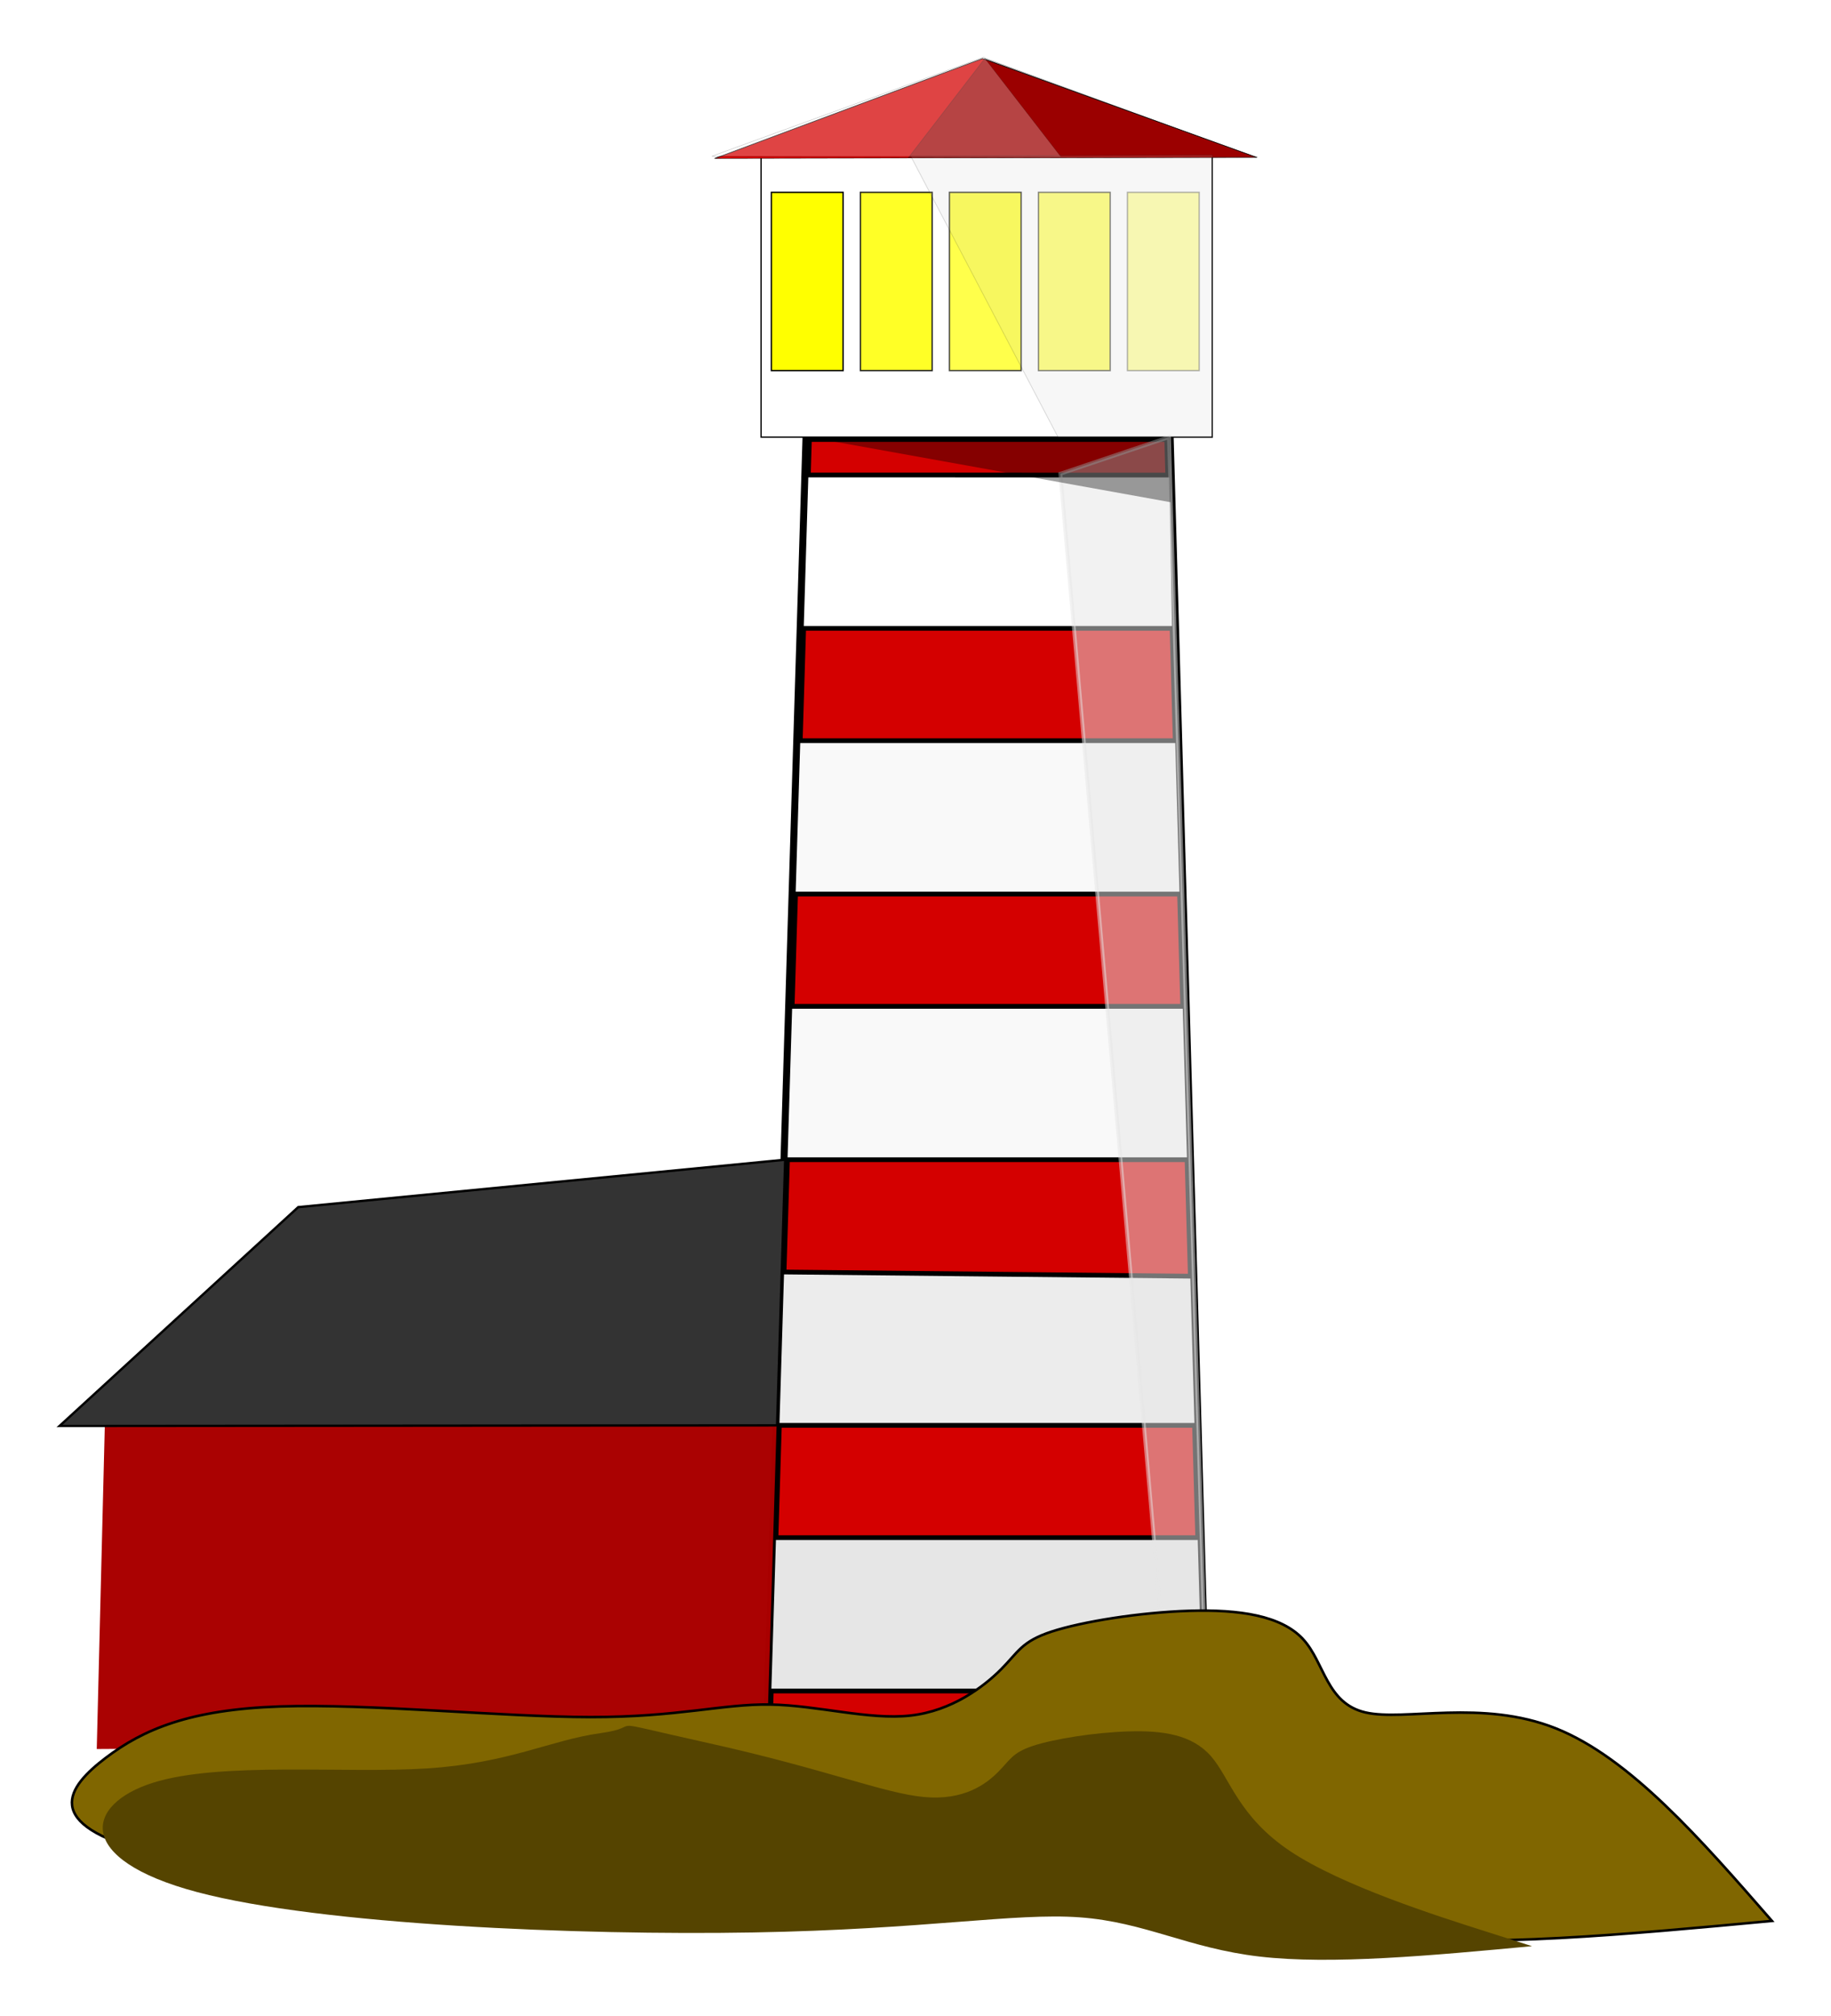
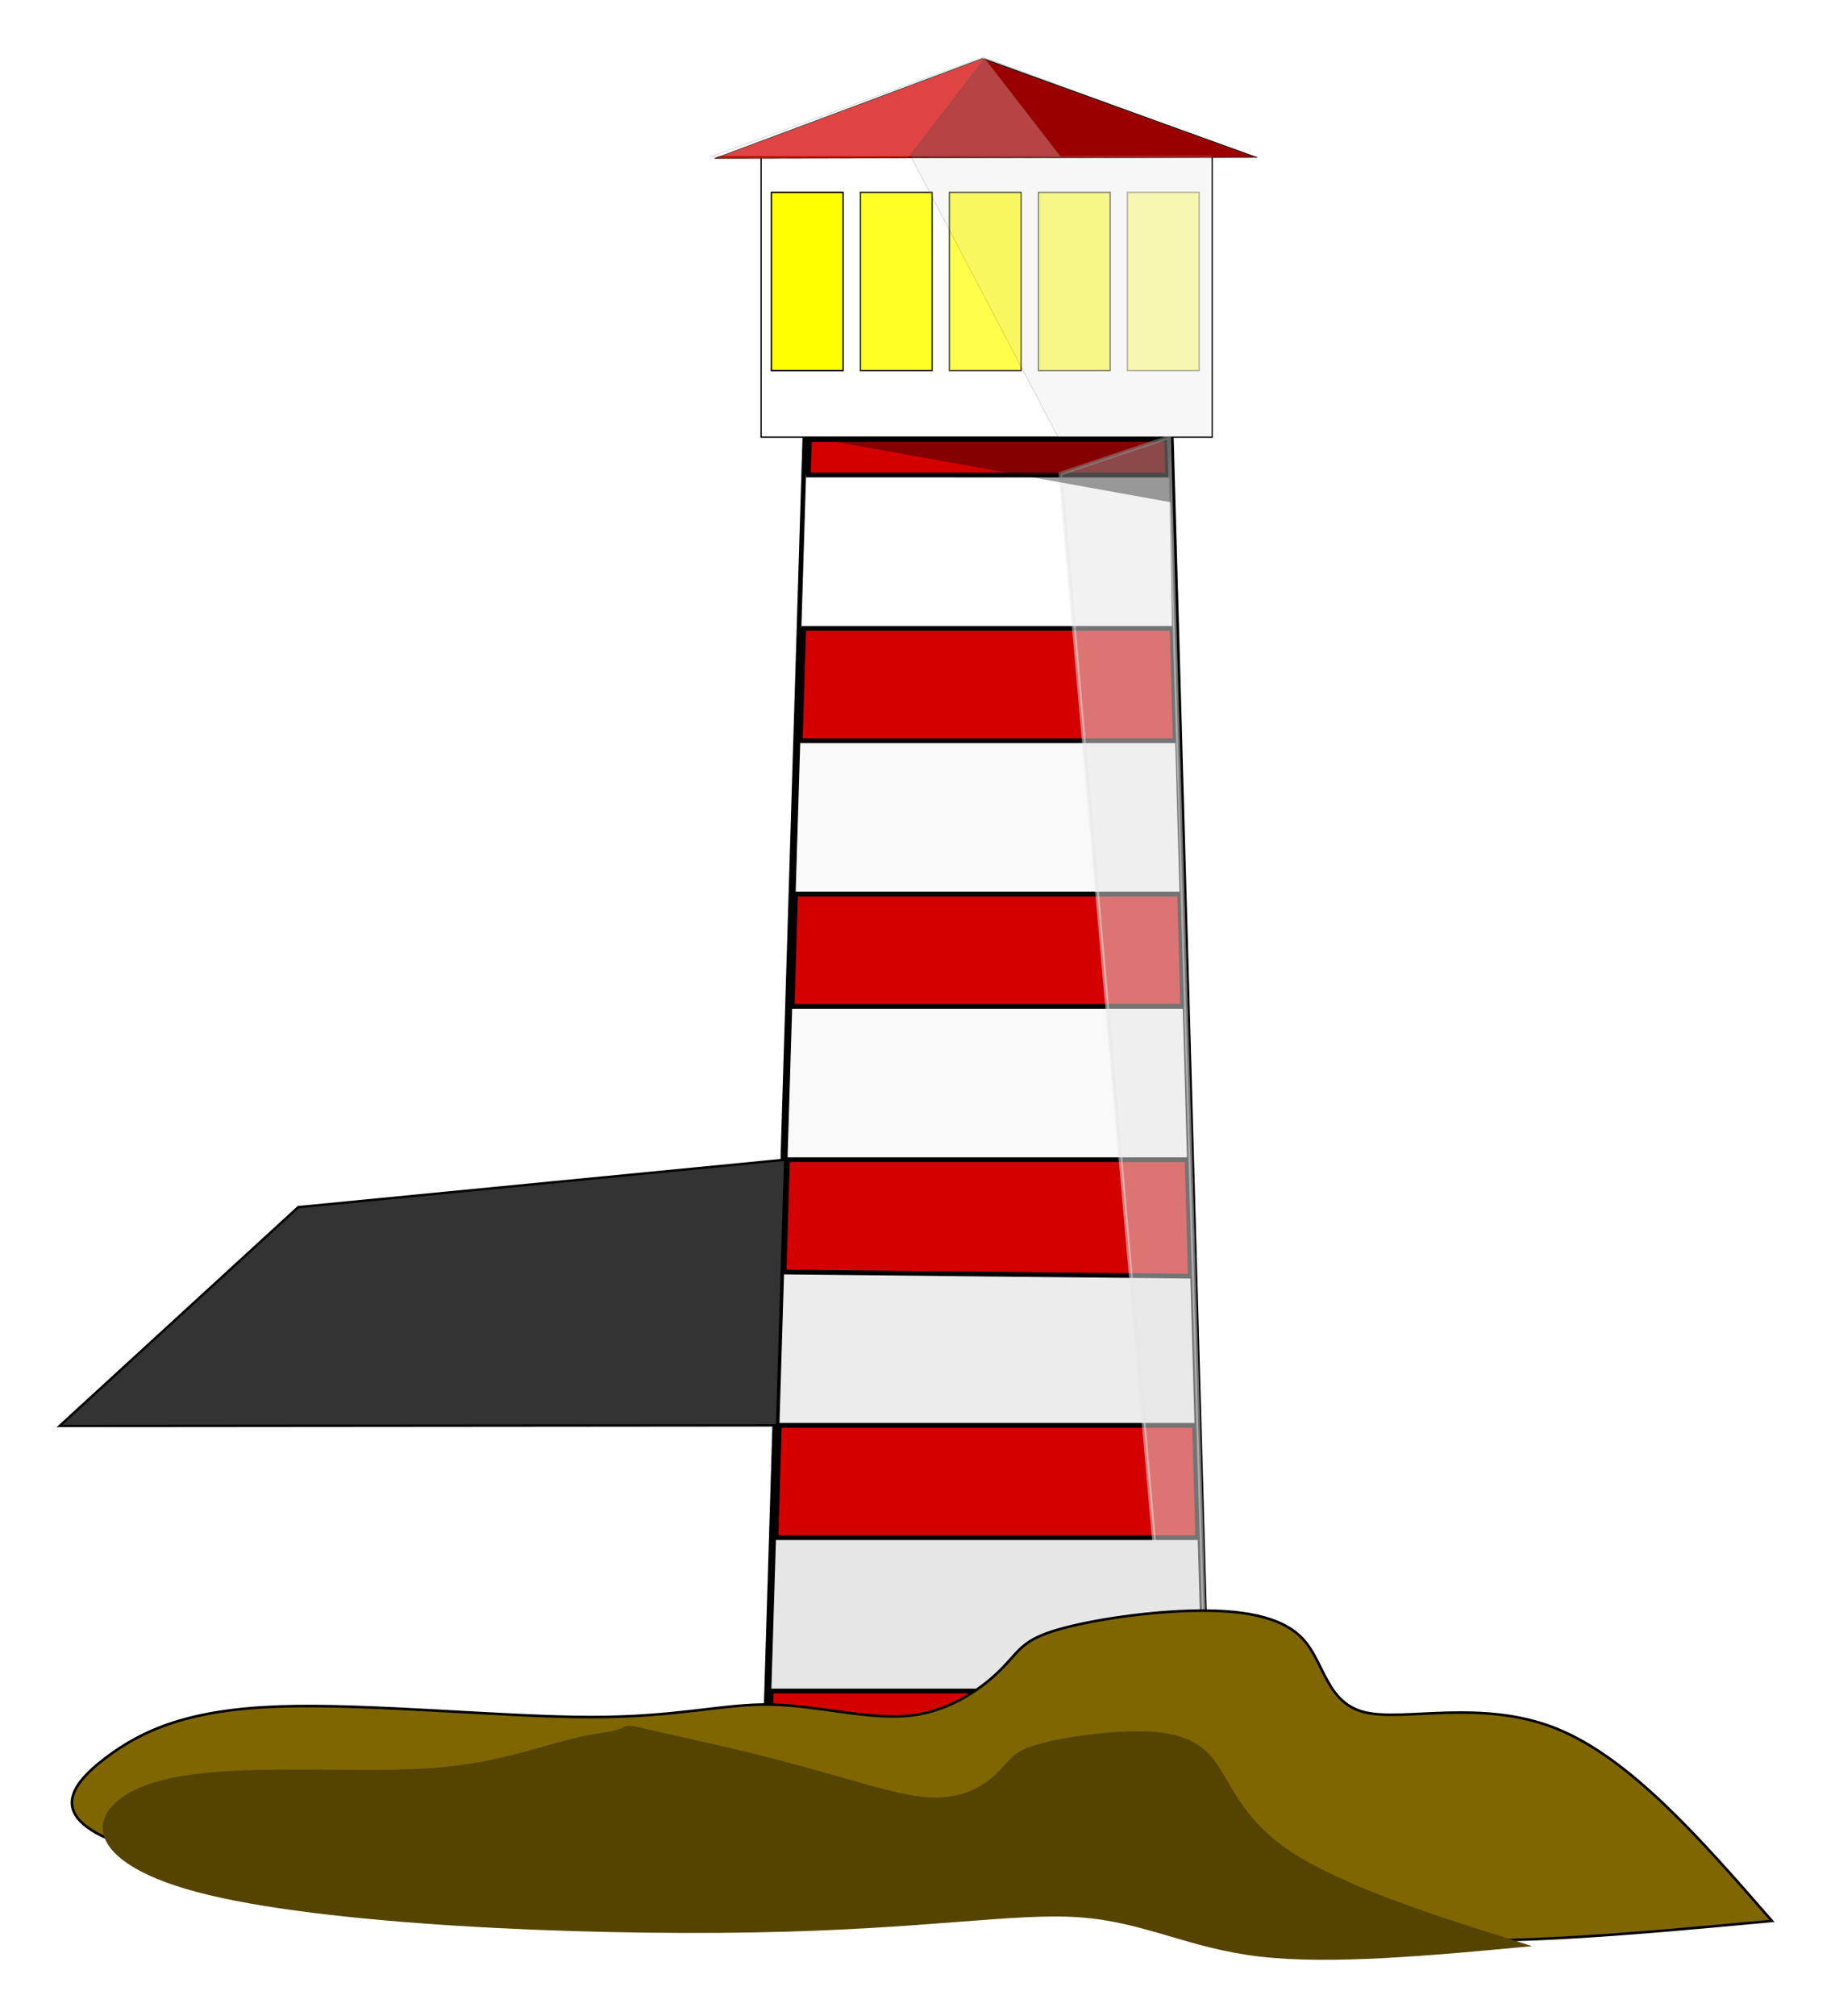
<svg xmlns="http://www.w3.org/2000/svg" width="713.406" height="785.428" viewBox="0 0 188.755 207.811">
  <defs>
    <filter id="d" x="-.196" width="1.393" y="-.08" height="1.161" color-interpolation-filters="sRGB">
      <feGaussianBlur stdDeviation=".664" />
    </filter>
    <filter id="b" x="-.155" width="1.31" y="-.063" height="1.127" color-interpolation-filters="sRGB">
      <feGaussianBlur stdDeviation=".524" />
    </filter>
    <filter id="a" x="-.196" width="1.393" y="-.08" height="1.161" color-interpolation-filters="sRGB">
      <feGaussianBlur stdDeviation=".664" />
    </filter>
    <filter id="c" x="-.155" width="1.31" y="-.063" height="1.127" color-interpolation-filters="sRGB">
      <feGaussianBlur stdDeviation=".524" />
    </filter>
    <filter id="e" x="-.382" width="1.765" y="-.156" height="1.313" color-interpolation-filters="sRGB">
      <feGaussianBlur stdDeviation="1.293" />
    </filter>
  </defs>
  <path d="M99.116 146.666h40.939l4.19 146.119-49.642-.468z" fill="#d40000" stroke="#000" stroke-width="1.058" transform="matrix(.911 0 0 .926 -7.082 -90.759)" />
  <path fill="#fff" stroke="#000" stroke-width=".145" d="M93.9 115.288h51.048v31.378H93.9z" transform="matrix(.911 0 0 .926 -7.082 -90.759)" />
  <path d="M51.048 92.261L2.242 90.466l25.957-41.37z" transform="matrix(1.143 -.011 .05 .242 66.605 -5.54)" fill="#d40000" stroke="#000" stroke-width=".159" />
  <path opacity=".57" fill="#ff0" stroke="#000" stroke-width=".153" filter="url(#a)" d="M135.357 119.419h8.116v19.839h-8.116z" transform="matrix(.911 0 0 .926 -7.082 -90.759)" />
  <path opacity=".717" fill="#ff0" stroke="#000" stroke-width=".153" filter="url(#b)" d="M125.284 119.419h8.116v19.839h-8.116z" transform="matrix(.911 0 0 .926 -7.082 -90.759)" />
  <path opacity=".839" fill="#ff0" stroke="#000" stroke-width=".153" filter="url(#c)" d="M115.211 119.419h8.116v19.839h-8.116z" transform="matrix(.911 0 0 .926 -7.082 -90.759)" />
  <path opacity=".918" fill="#ff0" stroke="#000" stroke-width=".153" filter="url(#d)" d="M105.138 119.419h8.116v19.839h-8.116z" transform="matrix(.911 0 0 .926 -7.082 -90.759)" />
  <path fill="#ff0" stroke="#000" stroke-width=".153" filter="url(#e)" d="M95.065 119.419h8.116v19.839h-8.116z" transform="matrix(.911 0 0 .926 -7.082 -90.759)" />
-   <path d="M98.985 150.881l41.365.008.315 17.063H98.456z" fill="#fff" stroke="#000" stroke-width=".529" transform="matrix(.911 0 0 .926 -7.082 -90.759)" />
+   <path d="M98.985 150.881l41.365.008.315 17.063H98.456" fill="#fff" stroke="#000" stroke-width=".529" transform="matrix(.911 0 0 .926 -7.082 -90.759)" />
  <path d="M96.236 239.588l46.497.469.476 16.602H95.707z" fill="#ececec" stroke="#000" stroke-width=".529" transform="matrix(.911 0 0 .926 -7.082 -90.759)" />
  <path d="M97.153 210.02h44.719l.49 17.07H96.623zM98.069 180.45h42.955l.49 17.071H97.54z" fill="#f9f9f9" stroke="#000" stroke-width=".529" transform="matrix(.911 0 0 .926 -7.082 -90.759)" />
  <path d="M95.32 269.158h48.248l.49 17.07H94.79z" fill="#e6e6e6" stroke="#000" stroke-width=".529" transform="matrix(.911 0 0 .926 -7.082 -90.759)" />
  <path d="M127.762 150.74l12.293-4.074 4.412 146.34-4.01-.039z" opacity=".505" fill="#e6e6e6" stroke="#e6e6e6" stroke-width=".429" transform="matrix(.911 0 0 .926 -7.082 -90.759)" />
  <path d="M83.163 45.006h37.386l.13 6.757-37.516-6.757z" opacity=".373" />
  <path transform="matrix(.61 -.005 .027 .124 95.942 5.08)" d="M51.048 92.261l-58.826-2.237L8.855 7.692z" opacity=".269" stroke="#000" stroke-width=".159" />
  <path d="M88.32 115.402l39.497.048-8.716-11.087z" opacity=".269" fill="#fff" stroke="#000" stroke-width=".048" transform="matrix(.911 0 0 .926 -7.082 -90.759)" />
  <path d="M110.84 115.404l34.138-.146v31.438h-17.461z" opacity=".154" fill="#ccc" stroke="#000" stroke-width=".085" transform="matrix(.911 0 0 .926 -7.082 -90.759)" />
-   <path d="M10.827 146.016l69.715-14.994-1.488 48.809-69.08.433z" opacity=".989" fill="#a00" />
  <path d="M14.512 256.726l27.007-24.357 55.105-5.279-.917 29.57z" fill="#333" stroke="#000" stroke-width=".262" transform="matrix(.911 0 0 .926 -7.082 -90.759)" />
  <path d="M134.327 168.937c-2.237-2.425-6.557-3.072-11.692-2.917-5.135.156-11.085 1.115-14.215 2.138-3.131 1.024-3.442 2.113-5.232 3.903s-5.056 4.28-9.336 4.756c-4.28.477-9.569-1.059-14.47-1.137-4.902-.078-9.414 1.303-18.518 1.293-9.103-.01-22.795-1.41-32.043-1.093-9.248.318-14.051 2.355-17.942 5.311-3.89 2.957-6.867 6.833 4.717 9.783 11.583 2.95 37.722 4.972 57.314 4.742 19.591-.231 32.69-2.726 42.415-2.026 9.725.7 16.105 4.59 26.771 5.837 10.666 1.247 25.618-.15 40.57-1.546-7.327-8.406-14.655-16.813-22.286-19.85-7.632-3.036-15.568-.702-19.614-1.635-4.045-.934-4.201-5.135-6.439-7.56z" fill="#806600" stroke="#000" stroke-width=".264" />
  <path d="M124.847 181.016c-1.94-2.225-4.932-2.674-8.488-2.566-3.556.108-7.677.772-9.845 1.48-2.168.71-2.384 1.464-3.623 2.704-1.24 1.24-3.502 2.963-7.646 2.577-4.144-.387-10.167-2.883-22.224-5.56-12.058-2.678-6.027-1.726-11.152-1.016-5.124.71-9.342 3.081-17.84 3.63-8.499.549-21.275-.726-28.263 1.478-6.988 2.203-8.184 7.884 4.564 11.27 12.748 3.386 39.437 4.474 57.298 4.159 17.861-.316 26.933-2.044 33.668-1.56 6.736.486 11.154 3.18 18.54 4.043 7.387.864 17.742-.103 28.098-1.07l-4.895-1.557c-4.895-1.556-14.685-4.669-20.025-8.227-5.34-3.558-6.227-7.56-8.167-9.785z" fill="#540" />
</svg>